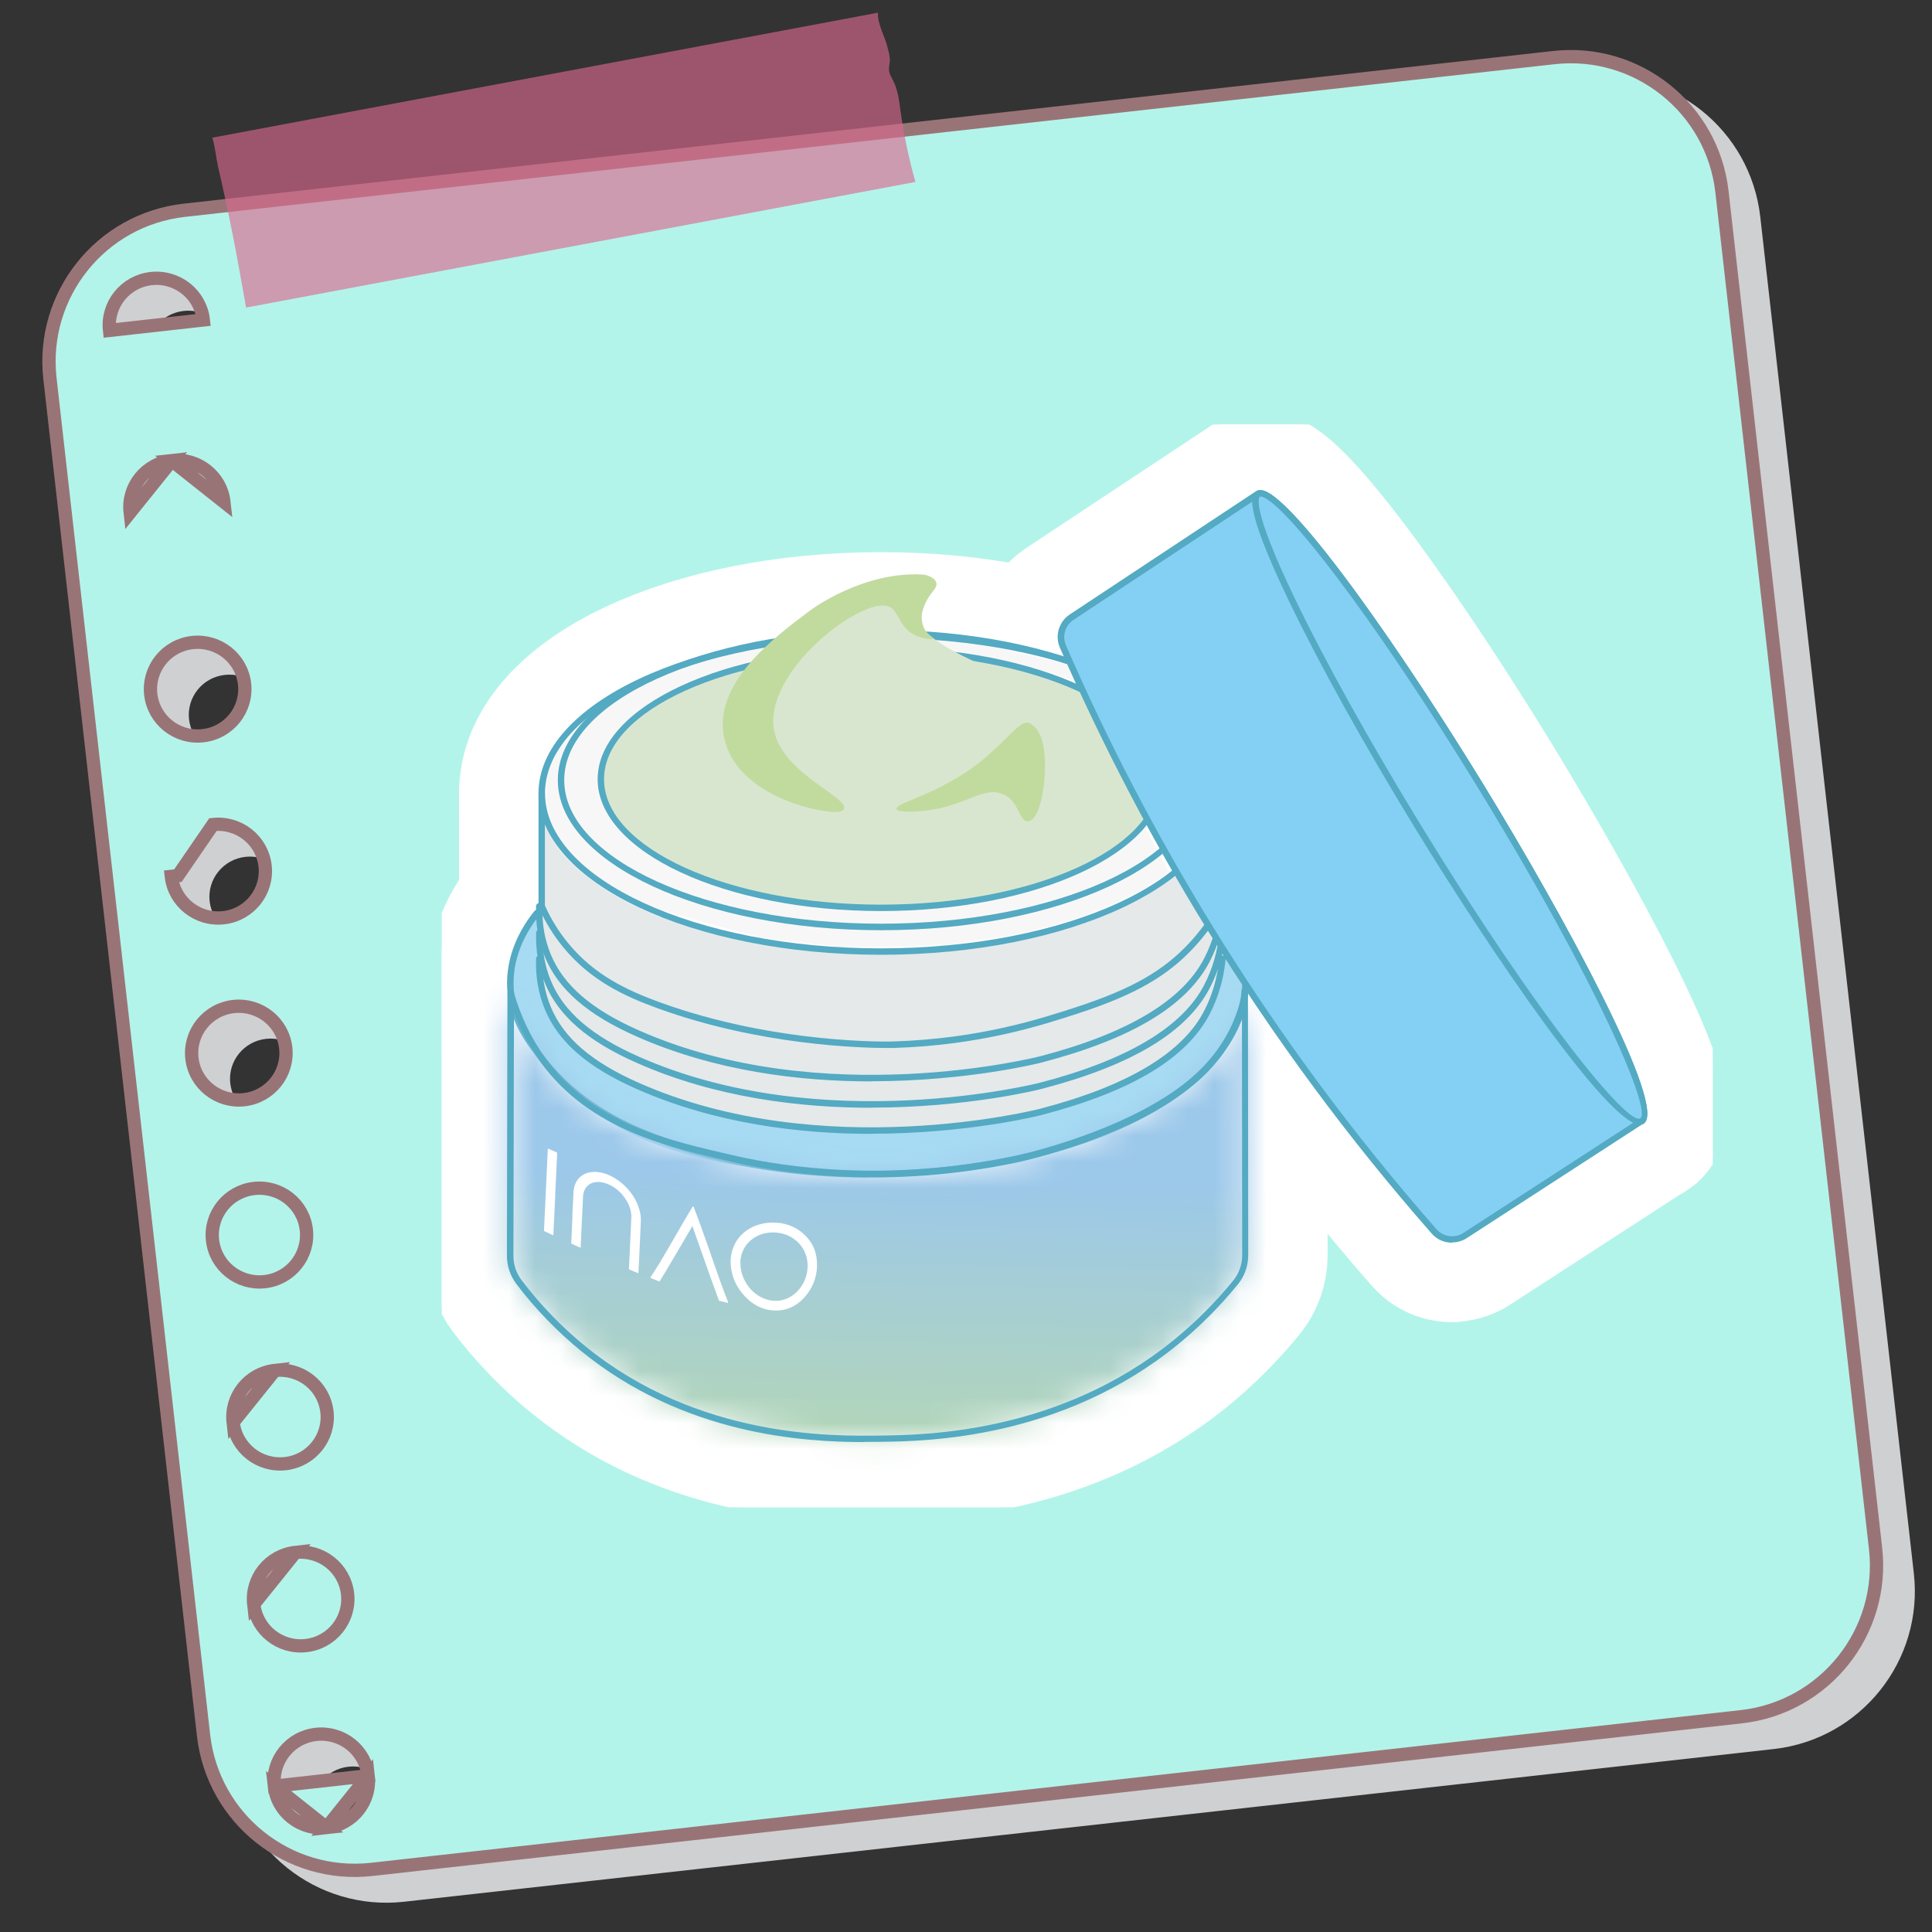
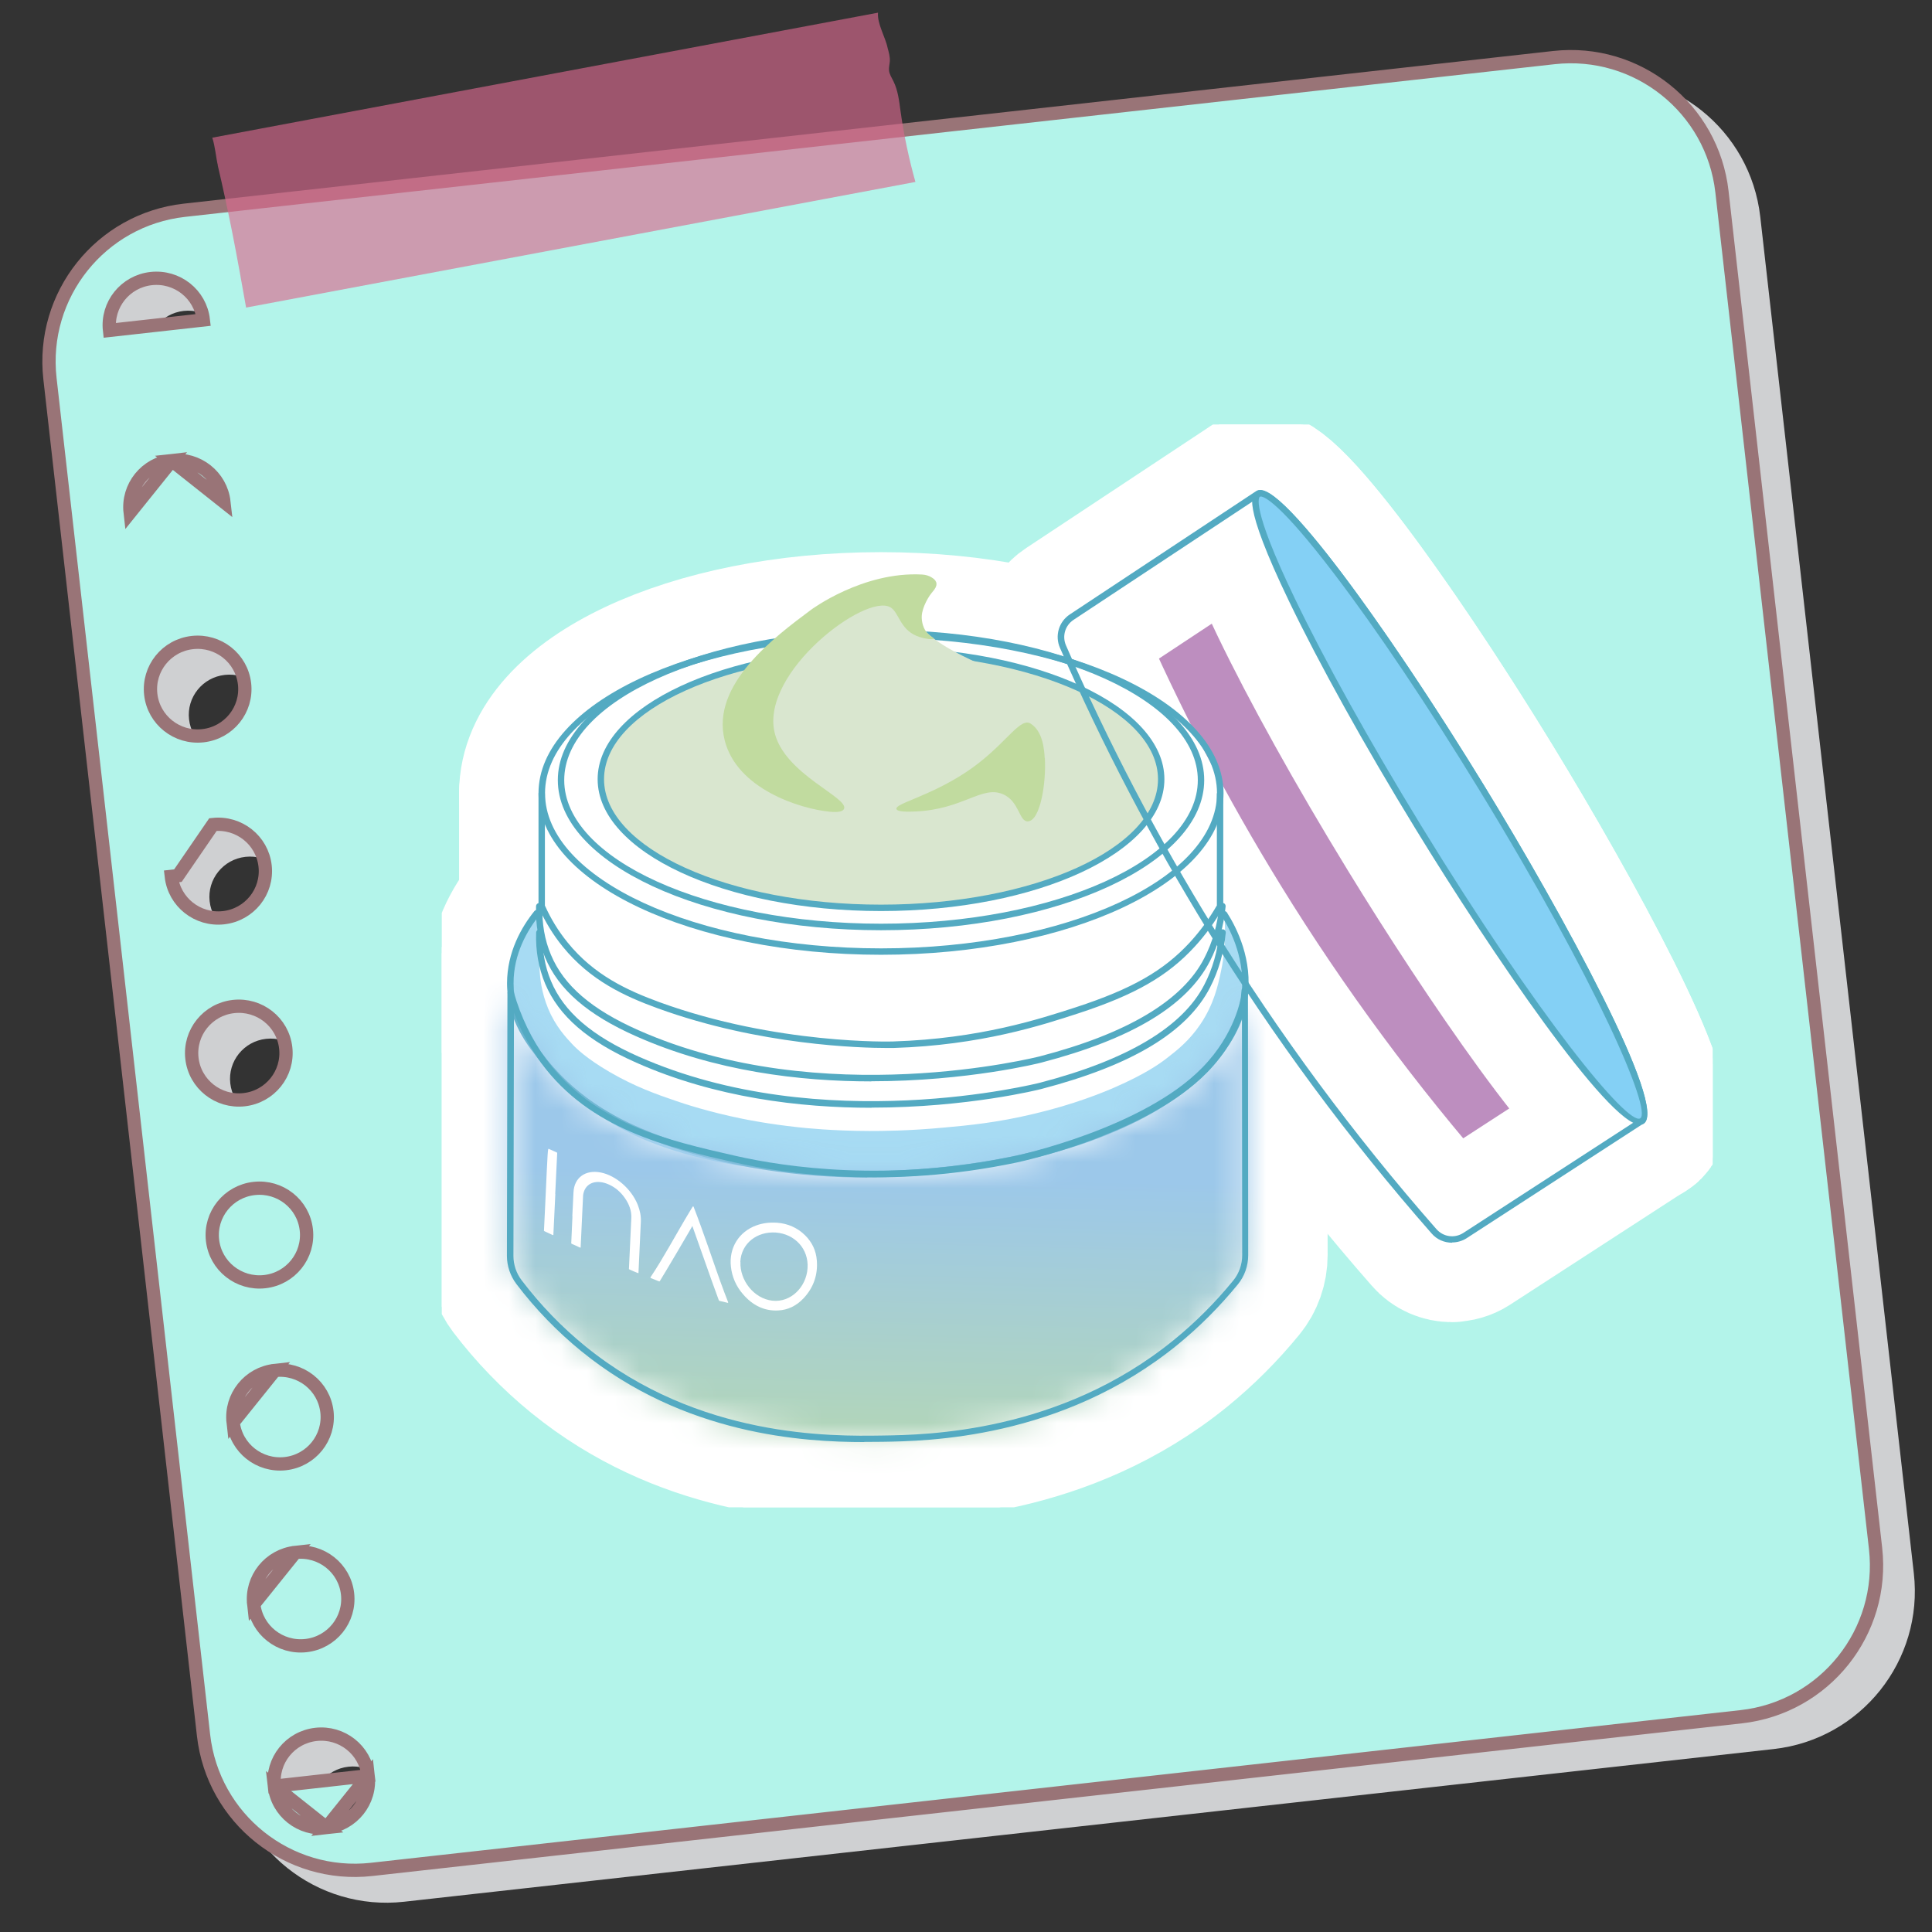
<svg xmlns="http://www.w3.org/2000/svg" fill="none" viewBox="0 0 74 74" height="74" width="74">
  <rect x="0" y="0" width="74" height="74" fill="#333333" stroke="none" />
  <g style="mix-blend-mode:multiply">
    <path fill="#CFD0D2" d="M67.422 8.302C67.044 4.967 64.037 2.567 60.702 2.939L8.246 8.787C4.903 9.16 2.496 12.175 2.875 15.518L8.757 67.479C9.135 70.814 12.142 73.213 15.477 72.841L67.933 66.993C71.276 66.621 73.683 63.605 73.304 60.262L67.422 8.302ZM5.664 13.612C5.569 12.767 6.181 12.004 7.035 11.909C7.888 11.815 8.656 12.422 8.751 13.269C8.846 14.114 8.234 14.878 7.38 14.972C6.529 15.067 5.759 14.46 5.664 13.612ZM6.451 20.582C6.356 19.737 6.968 18.973 7.822 18.878C8.673 18.784 9.443 19.391 9.538 20.238C9.634 21.083 9.022 21.847 8.168 21.942C7.316 22.036 6.547 21.429 6.451 20.582ZM7.241 27.553C7.145 26.708 7.757 25.944 8.611 25.85C9.463 25.755 10.232 26.363 10.328 27.21C10.423 28.057 9.811 28.818 8.957 28.913C8.106 29.008 7.336 28.4 7.241 27.553ZM8.03 34.522C7.935 33.677 8.547 32.914 9.401 32.819C10.252 32.724 11.022 33.332 11.117 34.179C11.213 35.024 10.601 35.788 9.747 35.882C8.895 35.977 8.126 35.369 8.03 34.522ZM8.82 41.494C8.724 40.649 9.336 39.885 10.19 39.79C11.042 39.696 11.811 40.303 11.907 41.15C12.002 41.995 11.39 42.759 10.536 42.853C9.685 42.948 8.915 42.341 8.82 41.494ZM9.609 48.463C9.514 47.618 10.126 46.854 10.98 46.76C11.834 46.665 12.601 47.272 12.696 48.12C12.792 48.965 12.18 49.728 11.326 49.823C10.474 49.917 9.705 49.31 9.609 48.463ZM10.396 55.432C10.301 54.587 10.913 53.823 11.767 53.729C12.619 53.634 13.388 54.242 13.483 55.089C13.579 55.934 12.967 56.697 12.113 56.792C11.261 56.887 10.492 56.279 10.396 55.432ZM11.186 62.403C11.091 61.558 11.703 60.795 12.556 60.7C13.408 60.605 14.178 61.213 14.273 62.06C14.368 62.905 13.756 63.669 12.902 63.763C12.049 63.858 11.281 63.251 11.186 62.403ZM13.692 70.733C12.84 70.827 12.071 70.22 11.976 69.373C11.88 68.528 12.492 67.764 13.346 67.669C14.198 67.575 14.967 68.182 15.062 69.029C15.158 69.874 14.546 70.638 13.692 70.733Z" />
  </g>
  <path stroke-width="0.509" stroke="#997477" fill="#B3F4EA" d="M6.58 17.642C7.569 17.532 8.466 18.237 8.577 19.226L6.58 17.642ZM6.58 17.642C5.588 17.752 4.873 18.64 4.985 19.627L6.58 17.642ZM8.14 47.505C8.029 46.519 8.743 45.631 9.736 45.521C10.727 45.411 11.622 46.116 11.733 47.105C11.844 48.091 11.13 48.98 10.138 49.09C9.149 49.2 8.252 48.494 8.14 47.505ZM8.14 47.505C8.14 47.505 8.14 47.505 8.14 47.505L8.393 47.477L8.14 47.505ZM10.525 52.492C11.514 52.382 12.411 53.088 12.523 54.077C12.634 55.063 11.919 55.951 10.927 56.061C9.938 56.171 9.041 55.466 8.93 54.477L10.525 52.492ZM10.525 52.492C9.533 52.602 8.819 53.491 8.93 54.477L10.525 52.492ZM11.315 59.461C12.303 59.352 13.201 60.057 13.312 61.046C13.423 62.032 12.709 62.92 11.717 63.03C10.728 63.14 9.831 62.435 9.719 61.446L11.315 59.461ZM11.315 59.461C10.322 59.571 9.608 60.46 9.719 61.446L11.315 59.461ZM12.506 70C11.517 70.109 10.62 69.404 10.509 68.415L12.506 70ZM12.506 70C13.498 69.89 14.213 69.001 14.101 68.015L12.506 70ZM7.061 8.054L59.516 2.206C62.712 1.85 65.593 4.149 65.955 7.345L71.838 59.305C72.2 62.508 69.894 65.398 66.691 65.755L14.235 71.602C11.039 71.959 8.158 69.66 7.796 66.464L1.914 14.504C1.551 11.301 3.857 8.411 7.061 8.054ZM5.79 10.67C4.798 10.78 4.084 11.669 4.195 12.655L7.788 12.255C7.676 11.266 6.782 10.56 5.79 10.67ZM7.369 24.611C6.377 24.721 5.663 25.609 5.774 26.596C5.885 27.584 6.783 28.29 7.771 28.18C8.764 28.07 9.478 27.182 9.367 26.195C9.255 25.206 8.358 24.501 7.369 24.611ZM10.154 33.167C10.043 32.178 9.146 31.473 8.157 31.582L6.814 33.539L6.561 33.567C6.561 33.567 6.561 33.567 6.561 33.567C6.673 34.556 7.57 35.261 8.559 35.151C9.551 35.041 10.265 34.153 10.154 33.167ZM10.944 40.136C10.832 39.147 9.935 38.442 8.946 38.552C7.954 38.662 7.24 39.55 7.351 40.536C7.462 41.525 8.359 42.23 9.348 42.121C10.34 42.011 11.055 41.122 10.944 40.136ZM12.104 66.431C11.112 66.541 10.398 67.429 10.509 68.415L14.101 68.015C13.99 67.026 13.093 66.321 12.104 66.431Z" />
  <g opacity="0.8">
    <path fill="#D9698E" d="M8.34 6.333C8.542 7.198 8.73 8.067 8.903 8.941C9.089 9.885 9.258 10.833 9.426 11.781L35.063 6.969C34.812 6.073 34.617 5.16 34.49 4.238C34.437 3.853 34.393 3.459 34.22 3.111C34.153 2.975 34.065 2.845 34.051 2.693C34.04 2.579 34.074 2.464 34.082 2.35C34.093 2.176 34.045 2.007 33.998 1.839C33.925 1.452 33.588 0.897 33.63 0.486L8.131 5.274C8.24 5.604 8.273 6.034 8.344 6.333H8.34Z" opacity="0.8" />
  </g>
  <g clip-path="url(#clip0_491_11445)">
    <path stroke-linejoin="round" stroke-linecap="round" stroke-width="6.085" stroke="white" fill="white" d="M33.745 36.57C26.511 36.57 20.626 33.795 20.626 30.381C20.626 26.966 26.511 24.191 33.745 24.191C40.979 24.191 46.864 26.966 46.864 30.381C46.864 33.795 40.979 36.57 33.745 36.57ZM33.745 24.436C26.651 24.436 20.876 27.101 20.876 30.381C20.876 33.66 26.651 36.325 33.745 36.325C40.839 36.325 46.614 33.66 46.614 30.381C46.614 27.101 40.839 24.436 33.745 24.436Z" />
    <path stroke-linejoin="round" stroke-linecap="round" stroke-width="6.085" stroke="white" fill="white" d="M33.98 40.14C32.975 40.14 29.095 40.04 25.191 38.62C23.926 38.16 22.606 37.555 21.551 36.255C21.186 35.805 20.876 35.3 20.636 34.76L20.626 34.71V30.381H20.871V34.685C21.101 35.2 21.396 35.675 21.741 36.1C22.756 37.355 24.041 37.94 25.271 38.39C29.74 40.015 34.175 39.895 34.215 39.89C37.525 39.785 39.839 39.025 41.224 38.575C43.349 37.88 44.569 37.185 45.574 36.095C45.969 35.665 46.314 35.19 46.609 34.68V30.381H46.854V34.745L46.839 34.775C46.534 35.315 46.169 35.815 45.754 36.265C44.719 37.39 43.469 38.105 41.299 38.815C39.904 39.27 37.57 40.035 34.22 40.14C34.215 40.14 34.125 40.14 33.97 40.14H33.98Z" />
    <path stroke-linejoin="round" stroke-linecap="round" stroke-width="6.085" stroke="white" fill="white" d="M33.215 45.104C30.741 45.104 27.796 44.769 24.901 43.635C23.751 43.185 22.071 42.39 20.736 40.715C20.216 40.065 19.426 39.075 19.421 37.665C19.421 36.46 19.986 35.495 20.466 34.9C20.511 34.845 20.586 34.84 20.641 34.88C20.696 34.925 20.701 35 20.661 35.055C20.206 35.62 19.666 36.53 19.671 37.665C19.671 38.99 20.431 39.935 20.931 40.56C22.231 42.19 23.871 42.96 24.996 43.4C29.91 45.329 34.985 44.924 37.575 44.51C41.375 43.904 44.389 42.615 46.069 40.885C46.924 40.005 47.419 39.095 47.544 38.185C47.734 36.81 47.154 35.65 46.789 35.085C46.754 35.03 46.769 34.95 46.824 34.915C46.879 34.88 46.959 34.895 46.994 34.95C47.374 35.545 47.989 36.76 47.784 38.215C47.649 39.18 47.134 40.13 46.239 41.05C44.519 42.82 41.455 44.135 37.605 44.749C36.515 44.924 34.985 45.094 33.215 45.094V45.104Z" />
    <path stroke-linejoin="round" stroke-linecap="round" stroke-width="6.085" stroke="white" d="M47.689 37.945C47.684 38.03 47.674 38.12 47.664 38.21C47.664 38.21 47.469 39.63 46.154 40.975C43.824 43.36 38.92 44.395 38.92 44.395C33.525 45.529 29.291 44.65 28.166 44.395C25.386 43.76 22.636 43.095 20.831 40.64C20.121 39.675 19.761 38.715 19.566 38.025L19.546 48.104C19.546 48.469 19.661 48.824 19.886 49.109C20.456 49.859 21.266 50.774 22.351 51.659C26.716 55.209 31.79 55.134 33.8 55.104C35.79 55.074 40.71 54.929 45.034 51.419C46.029 50.609 46.784 49.794 47.334 49.124C47.574 48.829 47.709 48.459 47.709 48.074C47.709 44.7 47.699 41.325 47.699 37.945H47.689Z" />
    <path stroke-linejoin="round" stroke-linecap="round" stroke-width="6.085" stroke="white" fill="white" d="M33.1 55.234C30.796 55.234 26.216 54.969 22.266 51.754C21.351 51.009 20.511 50.144 19.782 49.184C19.547 48.874 19.416 48.489 19.416 48.104L19.436 38.025C19.436 37.965 19.482 37.91 19.541 37.905C19.602 37.895 19.662 37.935 19.677 37.995C19.947 38.945 20.366 39.815 20.921 40.57C22.741 43.035 25.506 43.665 28.186 44.275C30.106 44.709 34.045 45.294 38.885 44.275C38.935 44.264 43.779 43.225 46.054 40.89C47.324 39.59 47.529 38.205 47.529 38.19C47.539 38.105 47.549 38.02 47.554 37.935C47.554 37.87 47.614 37.82 47.679 37.82C47.744 37.82 47.799 37.875 47.799 37.945L47.809 48.074C47.809 48.484 47.669 48.884 47.409 49.199C46.714 50.049 45.934 50.829 45.094 51.514C40.65 55.124 35.48 55.199 33.785 55.224C33.585 55.224 33.35 55.229 33.09 55.229L33.1 55.234ZM19.686 38.785L19.666 48.104C19.666 48.439 19.776 48.769 19.982 49.039C20.701 49.984 21.521 50.834 22.426 51.569C26.756 55.089 31.87 55.014 33.795 54.984C35.475 54.959 40.58 54.884 44.954 51.329C45.784 50.654 46.549 49.889 47.234 49.049C47.459 48.774 47.579 48.429 47.579 48.079L47.569 39.01C47.364 39.555 46.974 40.32 46.244 41.07C43.914 43.455 39.15 44.48 38.95 44.525C34.065 45.554 30.081 44.965 28.146 44.525C25.551 43.935 22.611 43.265 20.736 40.725C20.306 40.14 19.956 39.495 19.692 38.795L19.686 38.785Z" />
    <path stroke-linejoin="round" stroke-linecap="round" stroke-width="6.085" stroke="white" fill="#BD8EBF" d="M56.758 30.186C52.699 23.551 48.864 18.512 48.189 18.922C48.169 18.931 48.154 18.951 48.139 18.971L48.129 18.956L41.05 23.641C40.675 23.886 40.535 24.366 40.715 24.776C42.15 28.071 43.989 31.735 46.364 35.59C49.219 40.215 52.194 44.059 54.923 47.169C55.224 47.514 55.733 47.584 56.113 47.334C58.353 45.884 60.588 44.429 62.828 42.98L62.818 42.965C62.818 42.965 62.863 42.955 62.883 42.945C63.558 42.535 60.813 36.82 56.753 30.191L56.758 30.186Z" />
    <path stroke-linejoin="round" stroke-linecap="round" stroke-width="6.085" stroke="white" fill="white" d="M55.619 47.599C55.324 47.599 55.034 47.479 54.834 47.244C51.664 43.635 48.779 39.73 46.26 35.645C44.13 32.185 42.225 28.546 40.6 24.816C40.395 24.351 40.555 23.811 40.98 23.531L48.059 18.847C48.059 18.847 48.079 18.837 48.089 18.832C48.099 18.822 48.109 18.817 48.119 18.807C49.094 18.217 53.879 25.241 56.859 30.111C59.838 34.98 63.918 42.44 62.948 43.035C62.938 43.04 62.923 43.05 62.913 43.055C62.908 43.06 62.903 43.065 62.893 43.07L56.179 47.424C56.009 47.534 55.809 47.589 55.614 47.589L55.619 47.599ZM48.159 19.087L41.12 23.741C40.795 23.956 40.675 24.366 40.83 24.721C42.445 28.436 44.345 32.071 46.469 35.515C48.979 39.59 51.859 43.48 55.019 47.079C55.284 47.379 55.714 47.439 56.049 47.224L62.723 42.895C62.743 42.865 62.768 42.84 62.803 42.84C63.283 42.55 61.163 37.625 56.649 30.251C52.134 22.876 48.714 18.742 48.249 19.027C48.229 19.057 48.194 19.082 48.154 19.087H48.159Z" />
    <path stroke-linejoin="round" stroke-linecap="round" stroke-width="6.085" stroke="white" fill="#D2AED3" d="M56.883 30.251C60.268 35.815 63.488 42.575 62.863 42.955C62.228 43.34 57.643 37.13 54.314 31.675C50.994 26.236 47.549 19.311 48.184 18.922C48.809 18.537 53.419 24.561 56.883 30.251Z" />
    <path stroke-linejoin="round" stroke-linecap="round" stroke-width="6.085" stroke="white" fill="white" d="M62.818 43.08C61.603 43.08 57.073 36.415 54.214 31.741C52.249 28.531 50.529 25.431 49.369 23.021C47.524 19.187 47.959 18.917 48.124 18.817C48.289 18.717 48.724 18.452 51.304 21.836C52.924 23.966 54.899 26.906 56.863 30.121C59.843 34.99 63.923 42.45 62.953 43.045C62.913 43.07 62.868 43.08 62.818 43.08ZM48.284 19.022C48.284 19.022 48.254 19.022 48.254 19.027C48.239 19.037 47.864 19.322 49.589 22.911C50.744 25.316 52.464 28.406 54.424 31.61C58.938 38.985 62.353 43.125 62.823 42.835C63.288 42.55 61.168 37.625 56.653 30.246C54.694 27.041 52.724 24.106 51.104 21.981C49.004 19.222 48.414 19.017 48.284 19.017V19.022Z" />
-     <path fill="#E5E9EA" d="M20.751 31.236V35.835L20.676 37.405L20.751 39.51L22.811 41.49L27.371 43L32.215 43.66L39.29 43.32L45.999 40.455L46.769 37.185L46.719 36.44L44.954 33.445L34.35 35.725L24.386 34.045L20.751 31.236Z" />
-     <path fill="#F8F7F7" d="M21.346 32.196C21.046 31.706 20.906 31.235 20.831 30.911V29.561L21.376 28.511L22.541 27.301L24.621 26.056L27.16 25.086L30.35 24.476L32.945 24.256L34.915 24.286L37.46 24.516L40.989 25.336L41.344 26.261L40.2 25.906L38.475 25.416L36.68 25.101L34.665 24.931H32.855L30.79 25.101L28.625 25.506L26.406 26.241L25.056 26.941L23.786 27.991L23.316 28.656L23.001 29.556L23.066 30.371L23.351 31.086L23.876 31.785L25.076 32.75L26.191 33.345L27.66 33.905L29.39 34.35L31.565 34.67L33.22 34.715H35.36L36.72 34.58L38.745 34.205L40.09 33.82L41.804 33.1L42.884 32.43L43.879 31.471C44.239 32.13 44.599 32.79 44.959 33.45C44.534 33.73 44.114 34.01 43.689 34.29C42.984 34.6 42.284 34.915 41.579 35.225C40.774 35.45 39.965 35.675 39.155 35.9C38.16 36.05 37.17 36.195 36.175 36.345C34.875 36.37 33.57 36.39 32.27 36.415C31.23 36.3 30.19 36.18 29.155 36.065C27.87 35.71 26.586 35.355 25.296 35C24.096 34.55 23.231 33.99 22.671 33.57C21.826 32.935 21.506 32.48 21.341 32.211L21.346 32.196Z" />
    <path fill="white" d="M32.276 36.53L29.141 36.18L25.266 35.11C24.286 34.74 23.396 34.255 22.601 33.66C21.756 33.02 21.416 32.56 21.236 32.266C20.991 31.86 20.811 31.421 20.706 30.946V30.921V29.541L21.287 28.436L22.476 27.206L24.556 25.961L27.116 24.981L30.326 24.366L32.936 24.146L34.92 24.176L37.475 24.406L41.085 25.241L41.555 26.461L40.165 26.031L38.445 25.546L36.665 25.231L34.66 25.061H32.861L30.806 25.231L28.656 25.636L26.451 26.366L25.131 27.056L23.886 28.086L23.436 28.721L23.136 29.581L23.196 30.351L23.466 31.031L23.971 31.701L25.161 32.655L26.256 33.235L27.711 33.785L29.431 34.225L31.591 34.545L33.23 34.59H35.37L36.72 34.455L38.735 34.08L40.07 33.695L41.77 32.98L42.82 32.325L43.92 31.265L45.13 33.485L43.765 34.385L41.64 35.33L39.2 36.015L36.205 36.46L32.286 36.53H32.276ZM20.951 30.901C21.052 31.34 21.216 31.756 21.447 32.13C21.616 32.405 21.931 32.845 22.746 33.455C23.521 34.035 24.391 34.515 25.336 34.87L29.181 35.935L32.281 36.28L36.17 36.21L39.13 35.77L41.54 35.095L43.63 34.165L44.785 33.4L43.84 31.666L42.94 32.53L41.86 33.2L40.13 33.93L38.77 34.32L36.735 34.695L35.365 34.835H33.211L31.551 34.79L29.366 34.47L27.621 34.02L26.141 33.46L25.016 32.86L23.776 31.86L23.236 31.136L22.946 30.386L22.881 29.546L23.216 28.591L23.706 27.901L24.996 26.836L26.346 26.136L28.581 25.391L30.761 24.981L32.836 24.806H34.655L36.68 24.976L38.485 25.296L40.22 25.786L41.125 26.066L40.885 25.441L37.415 24.636L34.885 24.406L32.926 24.376L30.341 24.596L27.166 25.206L24.646 26.171L22.601 27.396L21.462 28.586L20.936 29.596V30.906L20.951 30.901Z" />
    <path fill="#D9E6CF" d="M33.745 34.77C39.638 34.77 44.414 32.566 44.414 29.846C44.414 27.126 39.638 24.921 33.745 24.921C27.853 24.921 23.076 27.126 23.076 29.846C23.076 32.566 27.853 34.77 33.745 34.77Z" />
    <path fill="#53AAC2" d="M33.745 34.895C27.761 34.895 22.891 32.63 22.891 29.846C22.891 27.061 27.761 24.796 33.745 24.796C39.73 24.796 44.599 27.061 44.599 29.846C44.599 32.63 39.73 34.895 33.745 34.895ZM33.745 25.046C27.896 25.046 23.136 27.201 23.136 29.846C23.136 32.49 27.896 34.65 33.745 34.65C39.595 34.65 44.354 32.495 44.354 29.846C44.354 27.196 39.595 25.046 33.745 25.046Z" />
    <path fill="#53AAC2" d="M33.745 35.63C26.921 35.63 21.366 33.05 21.366 29.881C21.366 26.711 26.921 24.131 33.745 24.131C40.57 24.131 46.124 26.711 46.124 29.881C46.124 33.05 40.57 35.63 33.745 35.63ZM33.745 24.381C27.056 24.381 21.611 26.851 21.611 29.881C21.611 32.91 27.056 35.38 33.745 35.38C40.435 35.38 45.879 32.91 45.879 29.881C45.879 26.851 40.435 24.381 33.745 24.381Z" />
    <path fill="#A7DBF3" d="M20.561 34.98C20.357 34.925 19.532 36.24 19.547 37.67C19.562 38.94 20.247 39.85 20.831 40.64C20.936 40.785 21.876 42.035 23.326 42.95C27.151 45.37 33.815 44.989 34.59 44.94C36.035 44.844 42.92 44.305 46.154 40.98C46.619 40.5 47.474 39.6 47.664 38.215C47.874 36.69 47.174 35.475 46.889 35.03C46.979 35.945 46.874 36.695 46.769 37.19C46.654 37.745 46.494 38.465 45.979 39.23C45.554 39.86 45.084 40.23 44.68 40.54C44.415 40.745 43.87 41.135 42.705 41.645C42.255 41.84 41.165 42.295 39.59 42.665C38.19 43 37.095 43.105 36.14 43.19C34.81 43.315 33.775 43.32 33.281 43.32C31.876 43.315 30.826 43.205 30.561 43.175C29.451 43.055 28.631 42.89 28.431 42.85C27.126 42.585 26.171 42.265 25.911 42.175C25.161 41.92 24.331 41.63 23.351 41.06C22.441 40.53 22.051 40.135 21.911 39.985C21.681 39.74 21.281 39.315 20.997 38.635C20.732 38 20.686 37.435 20.672 37.2C20.646 36.87 20.681 36.8 20.672 36.195C20.662 35.4 20.657 35.005 20.567 34.98H20.561Z" />
    <path fill="#53AAC2" d="M33.38 41.42C30.641 41.42 27.391 41.035 24.361 39.69C22.501 38.865 21.396 37.905 20.877 36.67C20.627 36.07 20.507 35.41 20.532 34.71C20.532 34.64 20.597 34.585 20.657 34.59C20.727 34.59 20.776 34.65 20.776 34.715C20.756 35.38 20.861 36 21.102 36.57C21.591 37.745 22.661 38.665 24.456 39.46C31.486 42.58 39.75 40.48 39.83 40.46C43.175 39.59 45.295 38.325 46.124 36.705C46.44 36.095 46.634 35.42 46.699 34.695C46.704 34.625 46.764 34.58 46.834 34.585C46.904 34.59 46.949 34.65 46.944 34.72C46.874 35.475 46.669 36.18 46.34 36.82C45.459 38.525 43.35 39.795 39.885 40.7C39.835 40.715 37.065 41.415 33.37 41.415L33.38 41.42Z" />
    <path fill="#53AAC2" d="M33.385 42.43C30.646 42.43 27.391 42.045 24.366 40.7C22.506 39.875 21.401 38.915 20.881 37.68C20.631 37.08 20.511 36.42 20.536 35.72C20.536 35.65 20.601 35.6 20.661 35.6C20.731 35.6 20.781 35.66 20.781 35.725C20.761 36.39 20.866 37.01 21.106 37.58C21.596 38.755 22.666 39.675 24.461 40.47C31.491 43.585 39.755 41.49 39.835 41.47C43.18 40.6 45.299 39.335 46.129 37.715C46.444 37.105 46.639 36.43 46.704 35.705C46.709 35.635 46.769 35.59 46.839 35.595C46.909 35.6 46.954 35.66 46.949 35.73C46.879 36.485 46.674 37.19 46.344 37.83C45.464 39.535 43.355 40.805 39.89 41.71C39.84 41.725 37.07 42.425 33.375 42.425L33.385 42.43Z" />
-     <path fill="#53AAC2" d="M33.38 43.43C30.641 43.43 27.391 43.045 24.361 41.7C22.501 40.875 21.396 39.915 20.877 38.68C20.627 38.08 20.507 37.42 20.532 36.72C20.532 36.65 20.597 36.6 20.657 36.6C20.727 36.6 20.776 36.66 20.776 36.725C20.756 37.39 20.861 38.01 21.102 38.58C21.591 39.755 22.661 40.675 24.456 41.47C31.491 44.59 39.75 42.49 39.83 42.47C43.175 41.6 45.295 40.335 46.124 38.715C46.44 38.105 46.634 37.43 46.699 36.705C46.704 36.635 46.764 36.59 46.834 36.595C46.904 36.6 46.949 36.66 46.944 36.73C46.874 37.485 46.669 38.19 46.34 38.83C45.459 40.535 43.35 41.805 39.885 42.71C39.835 42.725 37.065 43.425 33.37 43.425L33.38 43.43Z" />
    <path fill="#53AAC2" d="M33.745 36.57C26.511 36.57 20.626 33.795 20.626 30.381C20.626 26.966 26.511 24.191 33.745 24.191C40.979 24.191 46.864 26.966 46.864 30.381C46.864 33.795 40.979 36.57 33.745 36.57ZM33.745 24.436C26.651 24.436 20.876 27.101 20.876 30.381C20.876 33.66 26.651 36.325 33.745 36.325C40.839 36.325 46.614 33.66 46.614 30.381C46.614 27.101 40.839 24.436 33.745 24.436Z" />
    <path fill="#53AAC2" d="M33.98 40.14C32.975 40.14 29.095 40.04 25.191 38.62C23.926 38.16 22.606 37.555 21.551 36.255C21.186 35.805 20.876 35.3 20.636 34.76L20.626 34.71V30.381H20.871V34.685C21.101 35.2 21.396 35.675 21.741 36.1C22.756 37.355 24.041 37.94 25.271 38.39C29.74 40.015 34.175 39.895 34.215 39.89C37.525 39.785 39.839 39.025 41.224 38.575C43.349 37.88 44.569 37.185 45.574 36.095C45.969 35.665 46.314 35.19 46.609 34.68V30.381H46.854V34.745L46.839 34.775C46.534 35.315 46.169 35.815 45.754 36.265C44.719 37.39 43.469 38.105 41.299 38.815C39.904 39.27 37.57 40.035 34.22 40.14C34.215 40.14 34.125 40.14 33.97 40.14H33.98Z" />
    <path fill="#53AAC2" d="M33.215 45.104C30.741 45.104 27.796 44.769 24.901 43.635C23.751 43.185 22.071 42.39 20.736 40.715C20.216 40.065 19.426 39.075 19.421 37.665C19.421 36.46 19.986 35.495 20.466 34.9C20.511 34.845 20.586 34.84 20.641 34.88C20.696 34.925 20.701 35 20.661 35.055C20.206 35.62 19.666 36.53 19.671 37.665C19.671 38.99 20.431 39.935 20.931 40.56C22.231 42.19 23.871 42.96 24.996 43.4C29.91 45.329 34.985 44.924 37.575 44.51C41.375 43.904 44.389 42.615 46.069 40.885C46.924 40.005 47.419 39.095 47.544 38.185C47.734 36.81 47.154 35.65 46.789 35.085C46.754 35.03 46.769 34.95 46.824 34.915C46.879 34.88 46.959 34.895 46.994 34.95C47.374 35.545 47.989 36.76 47.784 38.215C47.649 39.18 47.134 40.13 46.239 41.05C44.519 42.82 41.455 44.135 37.605 44.749C36.515 44.924 34.985 45.094 33.215 45.094V45.104Z" />
    <mask height="18" width="29" y="38" x="19" maskUnits="userSpaceOnUse" style="mask-type:luminance" id="mask0_491_11445">
      <path fill="white" d="M47.689 38.005C47.684 38.09 47.674 38.18 47.664 38.265C47.664 38.265 47.469 39.68 46.154 41.02C43.824 43.4 38.92 44.425 38.92 44.425C33.525 45.554 29.291 44.679 28.166 44.425C25.386 43.794 22.636 43.13 20.831 40.685C20.121 39.725 19.761 38.765 19.566 38.08L19.546 48.124C19.546 48.489 19.661 48.839 19.886 49.129C20.456 49.879 21.266 50.789 22.351 51.669C26.716 55.209 31.79 55.134 33.8 55.104C35.79 55.074 40.71 54.929 45.034 51.434C46.029 50.629 46.784 49.814 47.334 49.144C47.574 48.849 47.709 48.479 47.709 48.099C47.709 44.734 47.699 41.37 47.699 38.005H47.689Z" />
    </mask>
    <g mask="url(#mask0_491_11445)">
      <rect fill="url(#paint0_linear_491_11445)" height="22.318" width="33.357" y="35.46" x="16.997" />
    </g>
    <path fill="#53AAC2" d="M33.1 55.234C30.796 55.234 26.216 54.969 22.266 51.754C21.351 51.009 20.511 50.144 19.782 49.184C19.547 48.874 19.416 48.489 19.416 48.104L19.436 38.025C19.436 37.965 19.482 37.91 19.541 37.905C19.602 37.895 19.662 37.935 19.677 37.995C19.947 38.945 20.366 39.815 20.921 40.57C22.741 43.035 25.506 43.665 28.186 44.275C30.106 44.709 34.045 45.294 38.885 44.275C38.935 44.264 43.779 43.225 46.054 40.89C47.324 39.59 47.529 38.205 47.529 38.19C47.539 38.105 47.549 38.02 47.554 37.935C47.554 37.87 47.614 37.82 47.679 37.82C47.744 37.82 47.799 37.875 47.799 37.945L47.809 48.074C47.809 48.484 47.669 48.884 47.409 49.199C46.714 50.049 45.934 50.829 45.094 51.514C40.65 55.124 35.48 55.199 33.785 55.224C33.585 55.224 33.35 55.229 33.09 55.229L33.1 55.234ZM19.686 38.785L19.666 48.104C19.666 48.439 19.776 48.769 19.982 49.039C20.701 49.984 21.521 50.834 22.426 51.569C26.756 55.089 31.87 55.014 33.795 54.984C35.475 54.959 40.58 54.884 44.954 51.329C45.784 50.654 46.549 49.889 47.234 49.049C47.459 48.774 47.579 48.429 47.579 48.079L47.569 39.01C47.364 39.555 46.974 40.32 46.244 41.07C43.914 43.455 39.15 44.48 38.95 44.525C34.065 45.554 30.081 44.965 28.146 44.525C25.551 43.935 22.611 43.265 20.736 40.725C20.306 40.14 19.956 39.495 19.692 38.795L19.686 38.785Z" />
-     <path fill="#84D0F5" d="M56.758 30.186C52.699 23.551 48.864 18.512 48.189 18.922C48.169 18.931 48.154 18.951 48.139 18.971L48.129 18.956L41.05 23.641C40.675 23.886 40.535 24.366 40.715 24.776C42.15 28.071 43.989 31.735 46.364 35.59C49.219 40.215 52.194 44.059 54.923 47.169C55.224 47.514 55.733 47.584 56.113 47.334C58.353 45.884 60.588 44.429 62.828 42.98L62.818 42.965C62.818 42.965 62.863 42.955 62.883 42.945C63.558 42.535 60.813 36.82 56.753 30.191L56.758 30.186Z" />
    <path fill="#53AAC2" d="M55.619 47.599C55.324 47.599 55.034 47.479 54.834 47.244C51.664 43.635 48.779 39.73 46.26 35.645C44.13 32.185 42.225 28.546 40.6 24.816C40.395 24.351 40.555 23.811 40.98 23.531L48.059 18.847C48.059 18.847 48.079 18.837 48.089 18.832C48.099 18.822 48.109 18.817 48.119 18.807C49.094 18.217 53.879 25.241 56.859 30.111C59.838 34.98 63.918 42.44 62.948 43.035C62.938 43.04 62.923 43.05 62.913 43.055C62.908 43.06 62.903 43.065 62.893 43.07L56.179 47.424C56.009 47.534 55.809 47.589 55.614 47.589L55.619 47.599ZM48.159 19.087L41.12 23.741C40.795 23.956 40.675 24.366 40.83 24.721C42.445 28.436 44.345 32.071 46.469 35.515C48.979 39.59 51.859 43.48 55.019 47.079C55.284 47.379 55.714 47.439 56.049 47.224L62.723 42.895C62.743 42.865 62.768 42.84 62.803 42.84C63.283 42.55 61.163 37.625 56.649 30.251C52.134 22.876 48.714 18.742 48.249 19.027C48.229 19.057 48.194 19.082 48.154 19.087H48.159Z" />
    <path fill="#84D0F5" d="M56.883 30.251C60.268 35.815 63.488 42.575 62.863 42.955C62.228 43.34 57.643 37.13 54.314 31.675C50.994 26.236 47.549 19.311 48.184 18.922C48.809 18.537 53.419 24.561 56.883 30.251Z" />
    <path fill="#53AAC2" d="M62.818 43.08C61.603 43.08 57.073 36.415 54.214 31.741C52.249 28.531 50.529 25.431 49.369 23.021C47.524 19.187 47.959 18.917 48.124 18.817C48.289 18.717 48.724 18.452 51.304 21.836C52.924 23.966 54.899 26.906 56.863 30.121C59.843 34.99 63.923 42.45 62.953 43.045C62.913 43.07 62.868 43.08 62.818 43.08ZM48.284 19.022C48.284 19.022 48.254 19.022 48.254 19.027C48.239 19.037 47.864 19.322 49.589 22.911C50.744 25.316 52.464 28.406 54.424 31.61C58.938 38.985 62.353 43.125 62.823 42.835C63.288 42.55 61.168 37.625 56.653 30.246C54.694 27.041 52.724 24.106 51.104 21.981C49.004 19.222 48.414 19.017 48.284 19.017V19.022Z" />
    <path fill="#D9E6CF" d="M41.654 28.126C41.654 29.506 37.44 30.701 34.465 31.11C33.725 31.21 26.631 32.13 25.971 29.811C25.581 28.451 27.58 26.566 29.455 24.791C30.4 23.901 31.855 22.721 33.83 22.251C33.945 22.221 35.68 21.816 35.86 22.296C35.98 22.621 35.24 22.971 35.18 23.511C34.995 25.201 41.659 26.391 41.654 28.126Z" />
    <path fill="#C1DB9F" d="M32.326 30.986C32.276 31.086 32.101 31.121 31.786 31.091C30.636 30.981 28.221 30.216 27.756 28.351C27.221 26.221 29.661 24.401 31.066 23.356C31.066 23.356 33.046 21.881 35.32 22.006C35.615 22.021 35.775 22.186 35.775 22.186C35.84 22.251 35.855 22.306 35.86 22.336C35.88 22.466 35.78 22.581 35.745 22.626C35.58 22.821 35.325 23.241 35.305 23.596C35.295 23.816 35.365 24.111 35.56 24.296C35.665 24.391 35.77 24.431 35.765 24.461C35.75 24.511 35.38 24.471 35.105 24.356C34.461 24.086 34.431 23.451 34.105 23.261C33.156 22.706 29.141 25.741 29.666 28.046C30.036 29.656 32.536 30.551 32.326 30.986Z" />
    <path fill="#C1DB9F" d="M40.02 29.036C40.075 29.956 39.855 31.416 39.38 31.46C39.025 31.491 39.055 30.686 38.405 30.416C37.61 30.081 36.885 31.001 35.07 31.081C34.845 31.091 34.37 31.111 34.335 30.986C34.28 30.776 35.55 30.521 36.955 29.606C38.445 28.636 39.02 27.491 39.45 27.701C39.455 27.701 39.465 27.711 39.475 27.716C39.945 28.011 39.995 28.706 40.015 29.041L40.02 29.036Z" />
    <path fill="white" d="M29.771 46.834C30.166 46.864 30.541 47.019 30.841 47.319C31.101 47.579 31.256 47.894 31.286 48.274C31.331 48.814 31.166 49.314 30.781 49.724C30.511 50.014 30.176 50.179 29.796 50.194C29.276 50.219 28.826 49.999 28.461 49.574C28.191 49.264 28.041 48.909 27.996 48.524C27.911 47.794 28.306 47.179 28.961 46.939C29.206 46.849 29.461 46.814 29.771 46.834ZM28.361 48.334C28.331 49.039 28.876 49.739 29.581 49.819C30.296 49.899 30.886 49.289 30.931 48.574C30.981 47.834 30.441 47.264 29.716 47.209C29.001 47.159 28.391 47.619 28.356 48.334" />
    <path fill="white" d="M21.921 46.584C21.936 46.279 21.951 45.974 21.966 45.669C21.991 45.104 22.426 44.794 23.011 44.909C23.586 45.024 24.181 45.534 24.426 46.144C24.516 46.369 24.556 46.584 24.546 46.794C24.516 47.439 24.486 48.084 24.456 48.734C24.456 48.769 24.456 48.769 24.416 48.754C24.316 48.714 24.216 48.674 24.121 48.629C24.091 48.614 24.086 48.614 24.091 48.584C24.121 47.939 24.151 47.294 24.181 46.644C24.191 46.394 24.111 46.139 23.931 45.884C23.771 45.654 23.571 45.484 23.331 45.374C22.856 45.154 22.436 45.299 22.346 45.714C22.336 45.759 22.331 45.804 22.331 45.849C22.301 46.484 22.271 47.124 22.241 47.759C22.241 47.794 22.241 47.794 22.201 47.779C22.106 47.734 22.011 47.689 21.916 47.649C21.876 47.629 21.876 47.629 21.881 47.594C21.896 47.259 21.911 46.924 21.926 46.594" />
    <path fill="white" d="M26.521 46.954C26.491 47.004 26.461 47.054 26.436 47.104C26.136 47.619 25.841 48.124 25.541 48.624C25.451 48.774 25.366 48.919 25.276 49.064C25.266 49.084 25.251 49.084 25.231 49.074C25.136 49.034 25.036 48.999 24.941 48.959C24.911 48.949 24.906 48.934 24.921 48.914C25.176 48.534 25.411 48.134 25.646 47.729C25.911 47.274 26.171 46.809 26.451 46.349C26.476 46.304 26.506 46.264 26.531 46.219C26.531 46.214 26.546 46.204 26.551 46.209C26.561 46.209 26.571 46.224 26.571 46.234C26.766 46.734 26.941 47.234 27.116 47.729C27.326 48.329 27.526 48.924 27.751 49.519C27.796 49.634 27.841 49.754 27.886 49.869C27.895 49.899 27.89 49.909 27.86 49.899C27.761 49.874 27.666 49.849 27.566 49.829C27.551 49.829 27.541 49.814 27.531 49.799C27.446 49.559 27.356 49.324 27.271 49.084C27.021 48.384 26.776 47.684 26.526 46.979C26.526 46.969 26.521 46.964 26.516 46.954" />
-     <path fill="white" d="M21.271 45.729C21.246 46.244 21.221 46.764 21.196 47.279C21.196 47.314 21.196 47.314 21.156 47.299C21.061 47.254 20.961 47.209 20.866 47.164C20.836 47.149 20.831 47.149 20.836 47.119C20.851 46.774 20.871 46.424 20.886 46.079C20.916 45.394 20.951 44.709 20.981 44.025C20.981 43.989 20.981 43.989 21.021 44.005C21.116 44.05 21.211 44.09 21.311 44.135C21.341 44.15 21.346 44.15 21.341 44.179C21.316 44.7 21.291 45.219 21.266 45.734" />
+     <path fill="white" d="M21.271 45.729C21.246 46.244 21.221 46.764 21.196 47.279C21.196 47.314 21.196 47.314 21.156 47.299C21.061 47.254 20.961 47.209 20.866 47.164C20.836 47.149 20.831 47.149 20.836 47.119C20.851 46.774 20.871 46.424 20.886 46.079C20.981 43.989 20.981 43.989 21.021 44.005C21.116 44.05 21.211 44.09 21.311 44.135C21.341 44.15 21.346 44.15 21.341 44.179C21.316 44.7 21.291 45.219 21.266 45.734" />
  </g>
  <defs>
    <linearGradient gradientUnits="userSpaceOnUse" y2="57.778" x2="33.675" y1="45" x1="34" id="paint0_linear_491_11445">
      <stop stop-color="#9CC8EA" />
      <stop stop-color="#B8D9AC" offset="1" />
    </linearGradient>
    <clipPath id="clip0_491_11445">
      <rect transform="translate(16.921 16.267)" fill="white" height="41.467" width="48.676" />
    </clipPath>
  </defs>
</svg>